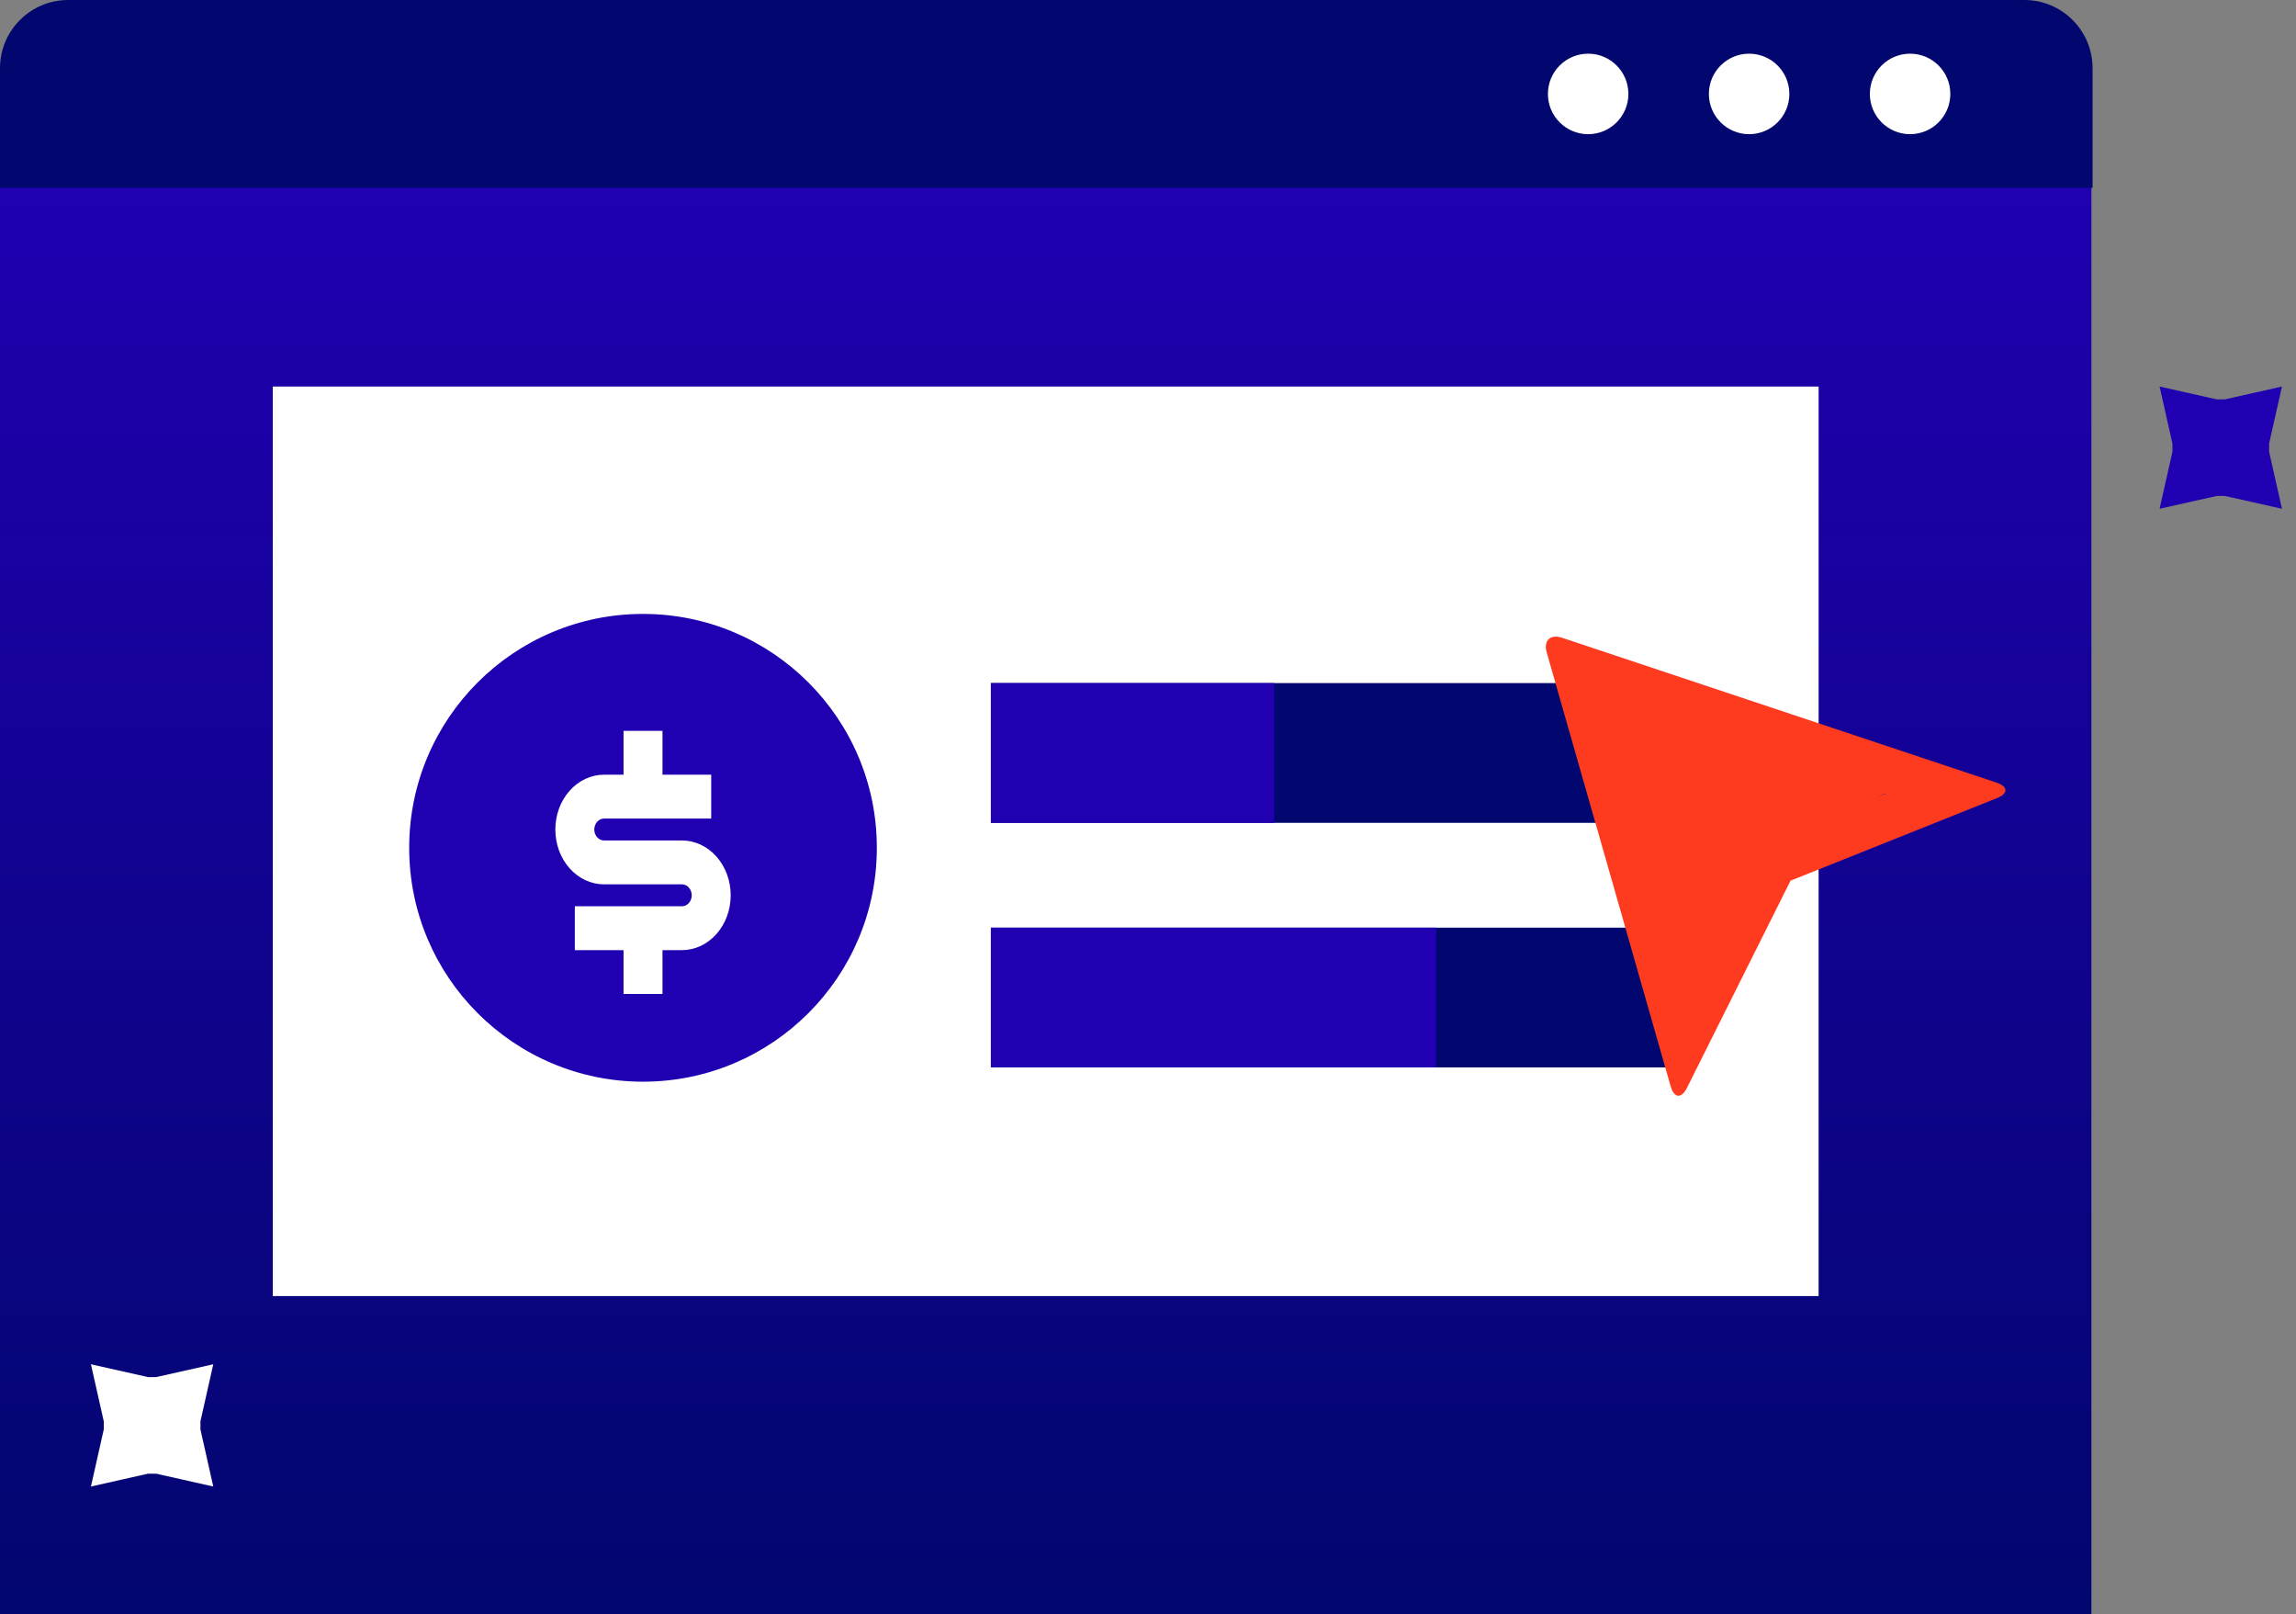
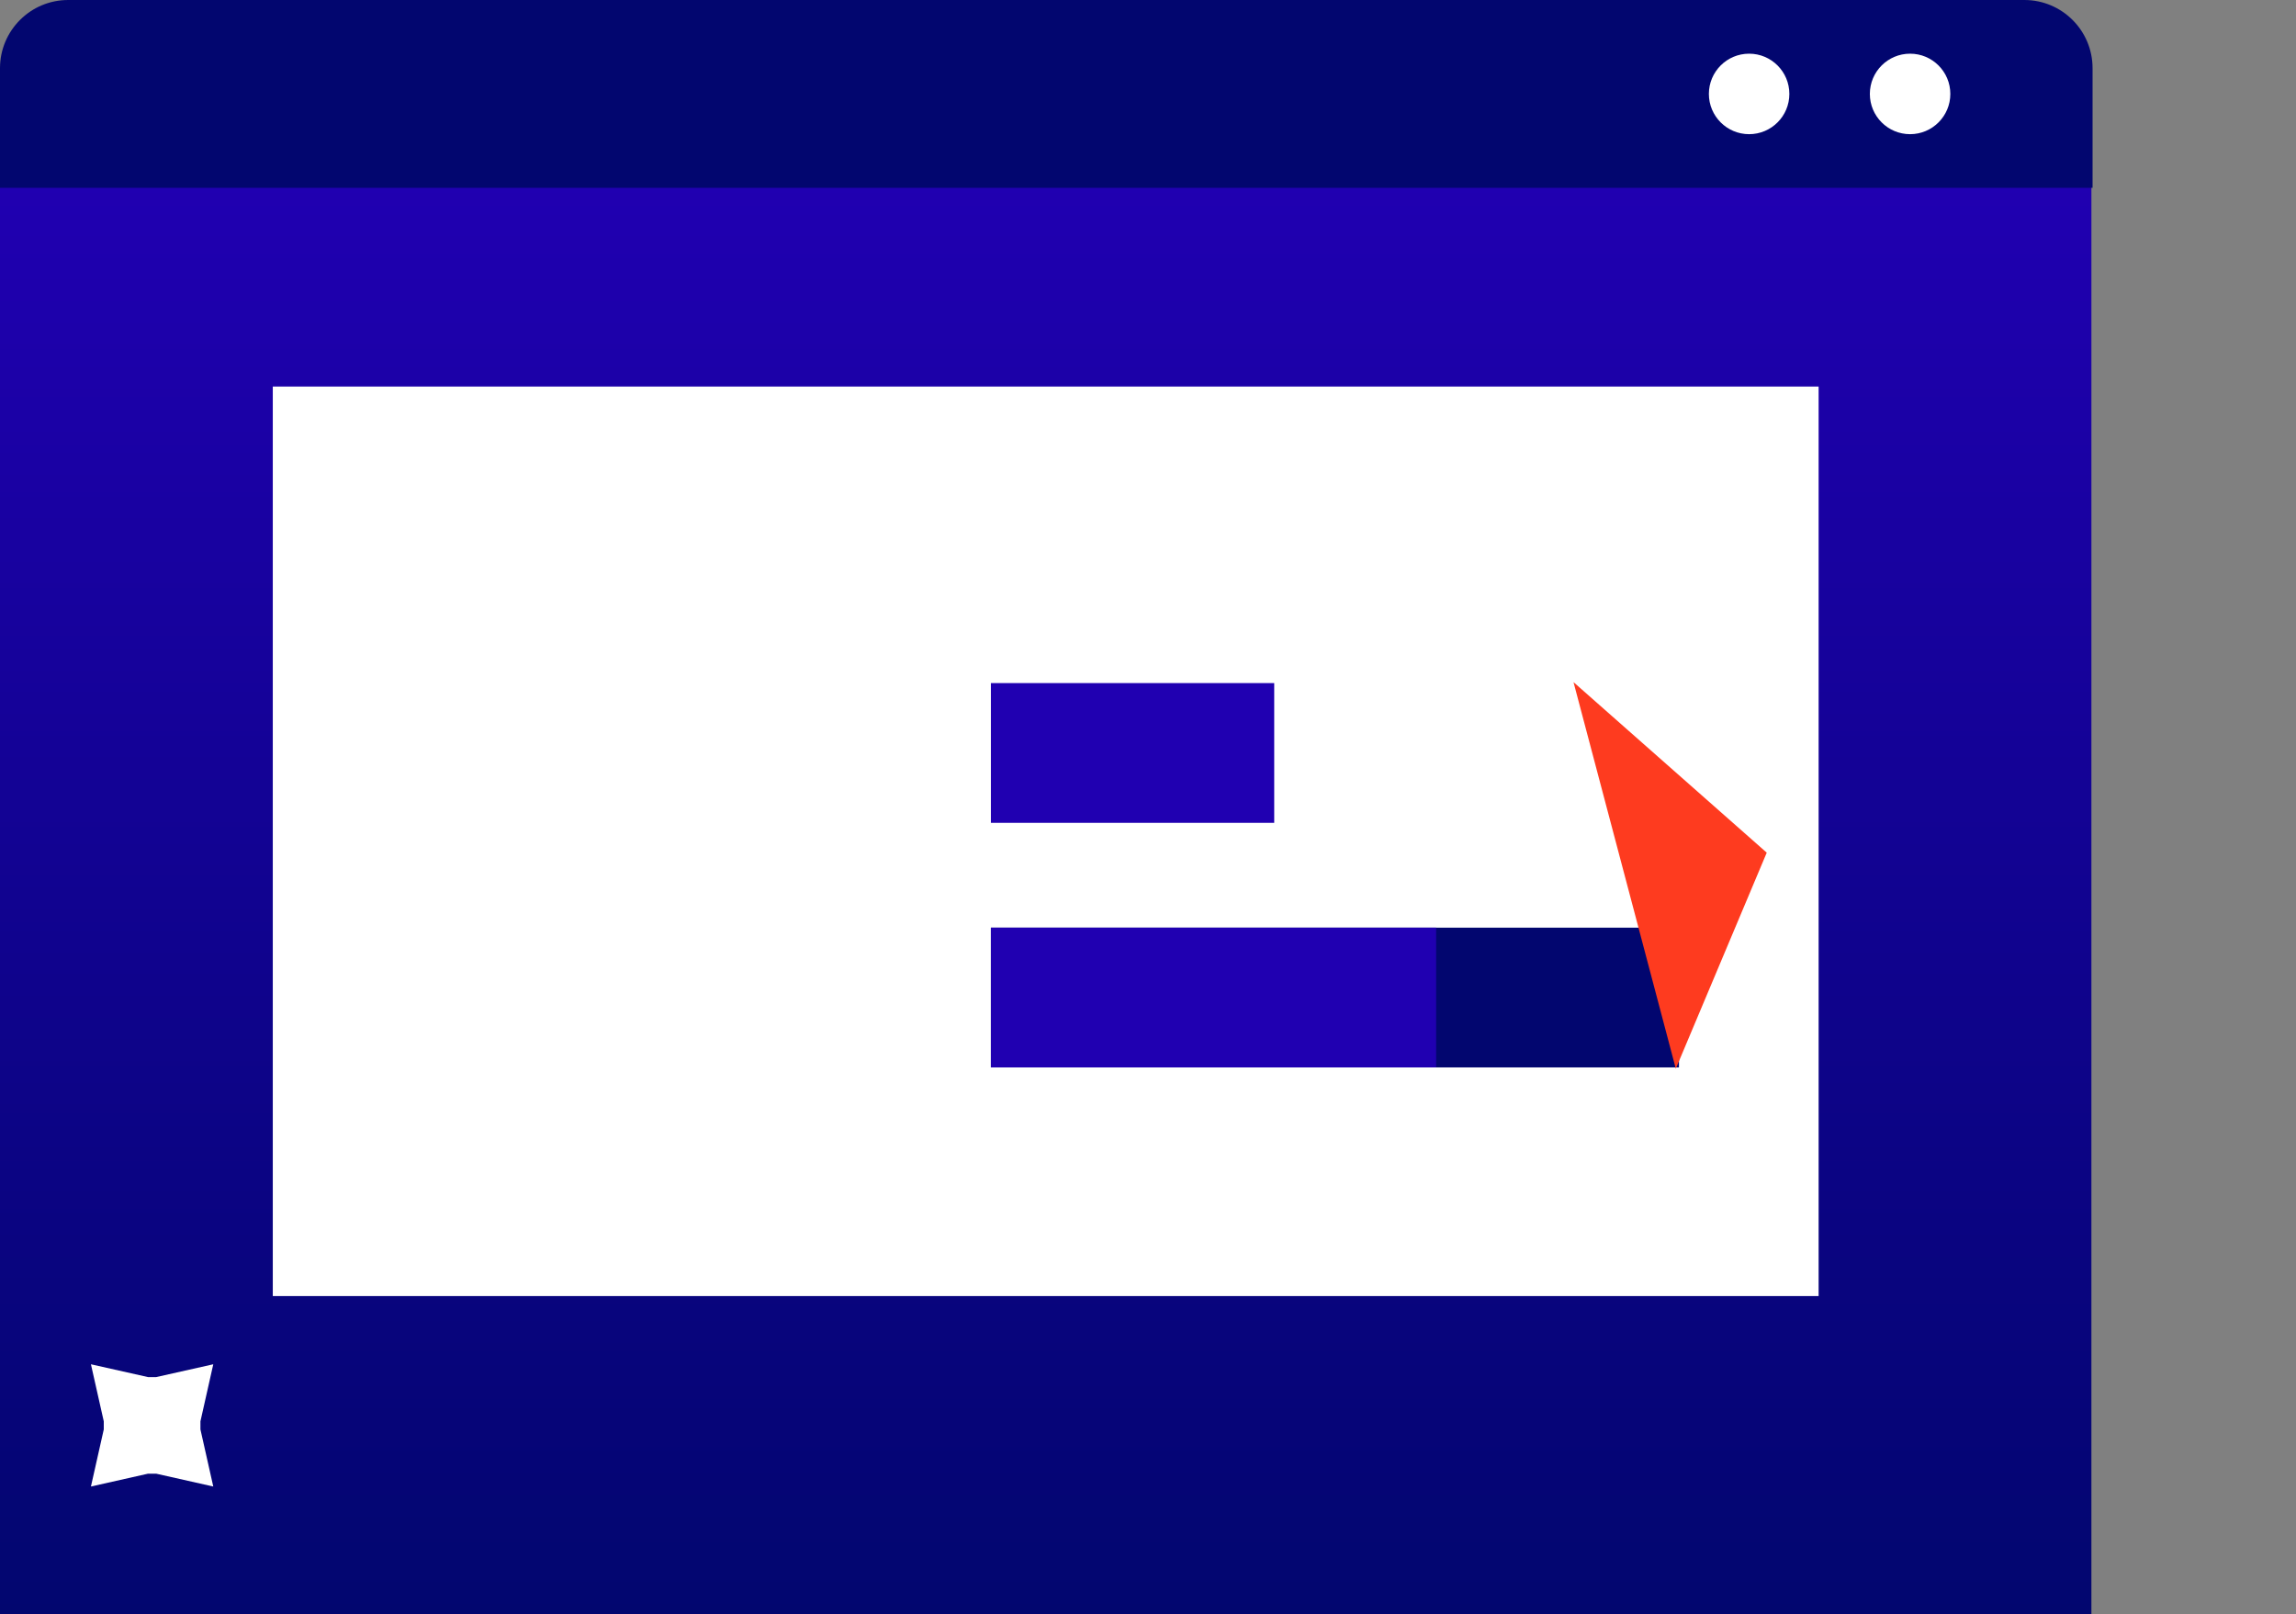
<svg xmlns="http://www.w3.org/2000/svg" width="101" height="71" viewBox="0 0 101 71" fill="none">
  <rect x="0" y="0" width="101" height="71" fill="#808080" stroke="none" />
  <rect y="8" width="92" height="63" fill="url(#paint0_linear_1002_2462)" />
  <path d="M0 3C0 1.343 1.343 0 3 0H89.051C90.708 0 92.051 1.343 92.051 3V8.261H0V3Z" fill="#02066F" />
-   <circle cx="69.862" cy="4.131" r="1.77" fill="white" />
  <circle cx="76.943" cy="4.131" r="1.77" fill="white" />
  <circle cx="84.024" cy="4.131" r="1.77" fill="white" />
-   <path d="M97.869 21.811H97.513L95 22.375L95.565 19.865V19.51L95 17L97.513 17.564H97.869L100.382 17L99.817 19.51V19.865L100.382 22.375L97.869 21.811Z" fill="#2000B1" />
  <path d="M6.869 64.811H6.513L4 65.376L4.565 62.865V62.51L4 60L6.513 60.564H6.869L9.382 60L8.817 62.51V62.865L9.382 65.376L6.869 64.811Z" fill="white" />
  <rect x="12" y="17" width="68" height="40" fill="white" />
  <rect x="43.589" y="40.798" width="30.268" height="6.146" fill="#02066F" />
  <rect x="43.589" y="40.798" width="19.585" height="6.146" fill="#2000B1" />
-   <rect x="43.589" y="30.042" width="30.268" height="6.146" fill="#02066F" />
  <rect x="43.589" y="30.042" width="12.463" height="6.146" fill="#2000B1" />
-   <circle cx="28.286" cy="37.286" r="10.286" fill="#2000B1" />
  <path d="M25.286 39.857H30C30.114 39.857 30.223 39.806 30.303 39.716C30.384 39.626 30.429 39.503 30.429 39.375C30.429 39.247 30.384 39.124 30.303 39.034C30.223 38.944 30.114 38.893 30 38.893H26.572C26.003 38.893 25.458 38.639 25.056 38.187C24.654 37.735 24.429 37.121 24.429 36.482C24.429 35.843 24.654 35.23 25.056 34.778C25.458 34.325 26.003 34.071 26.572 34.071H27.429V32.143H29.143V34.071H31.286V36H26.572C26.458 36 26.349 36.051 26.268 36.141C26.188 36.232 26.143 36.354 26.143 36.482C26.143 36.61 26.188 36.733 26.268 36.823C26.349 36.913 26.458 36.964 26.572 36.964H30C30.569 36.964 31.113 37.218 31.515 37.67C31.917 38.122 32.143 38.736 32.143 39.375C32.143 40.014 31.917 40.627 31.515 41.08C31.113 41.532 30.569 41.786 30 41.786H29.143V43.714H27.429V41.786H25.286V39.857Z" fill="white" />
-   <path d="M87.842 35.102C88.352 34.897 88.346 34.592 87.808 34.413L68.722 28.051C68.193 27.875 67.89 28.171 68.038 28.689L73.492 47.775C73.642 48.304 73.967 48.328 74.209 47.845L78.765 38.732L87.842 35.102ZM82.952 34.902L77.316 37.157L74.276 43.239L70.73 30.829L82.953 34.902H82.952Z" fill="#FE3B1F" />
-   <path d="M69.218 30L83.718 34.5L77.718 37.5L73.718 47L69.218 30Z" fill="#FE3B1F" />
+   <path d="M69.218 30L77.718 37.5L73.718 47L69.218 30Z" fill="#FE3B1F" />
  <defs>
    <linearGradient id="paint0_linear_1002_2462" x1="46" y1="8" x2="46" y2="71" gradientUnits="userSpaceOnUse">
      <stop stop-color="#2000B1" />
      <stop offset="1" stop-color="#02066F" />
    </linearGradient>
  </defs>
</svg>